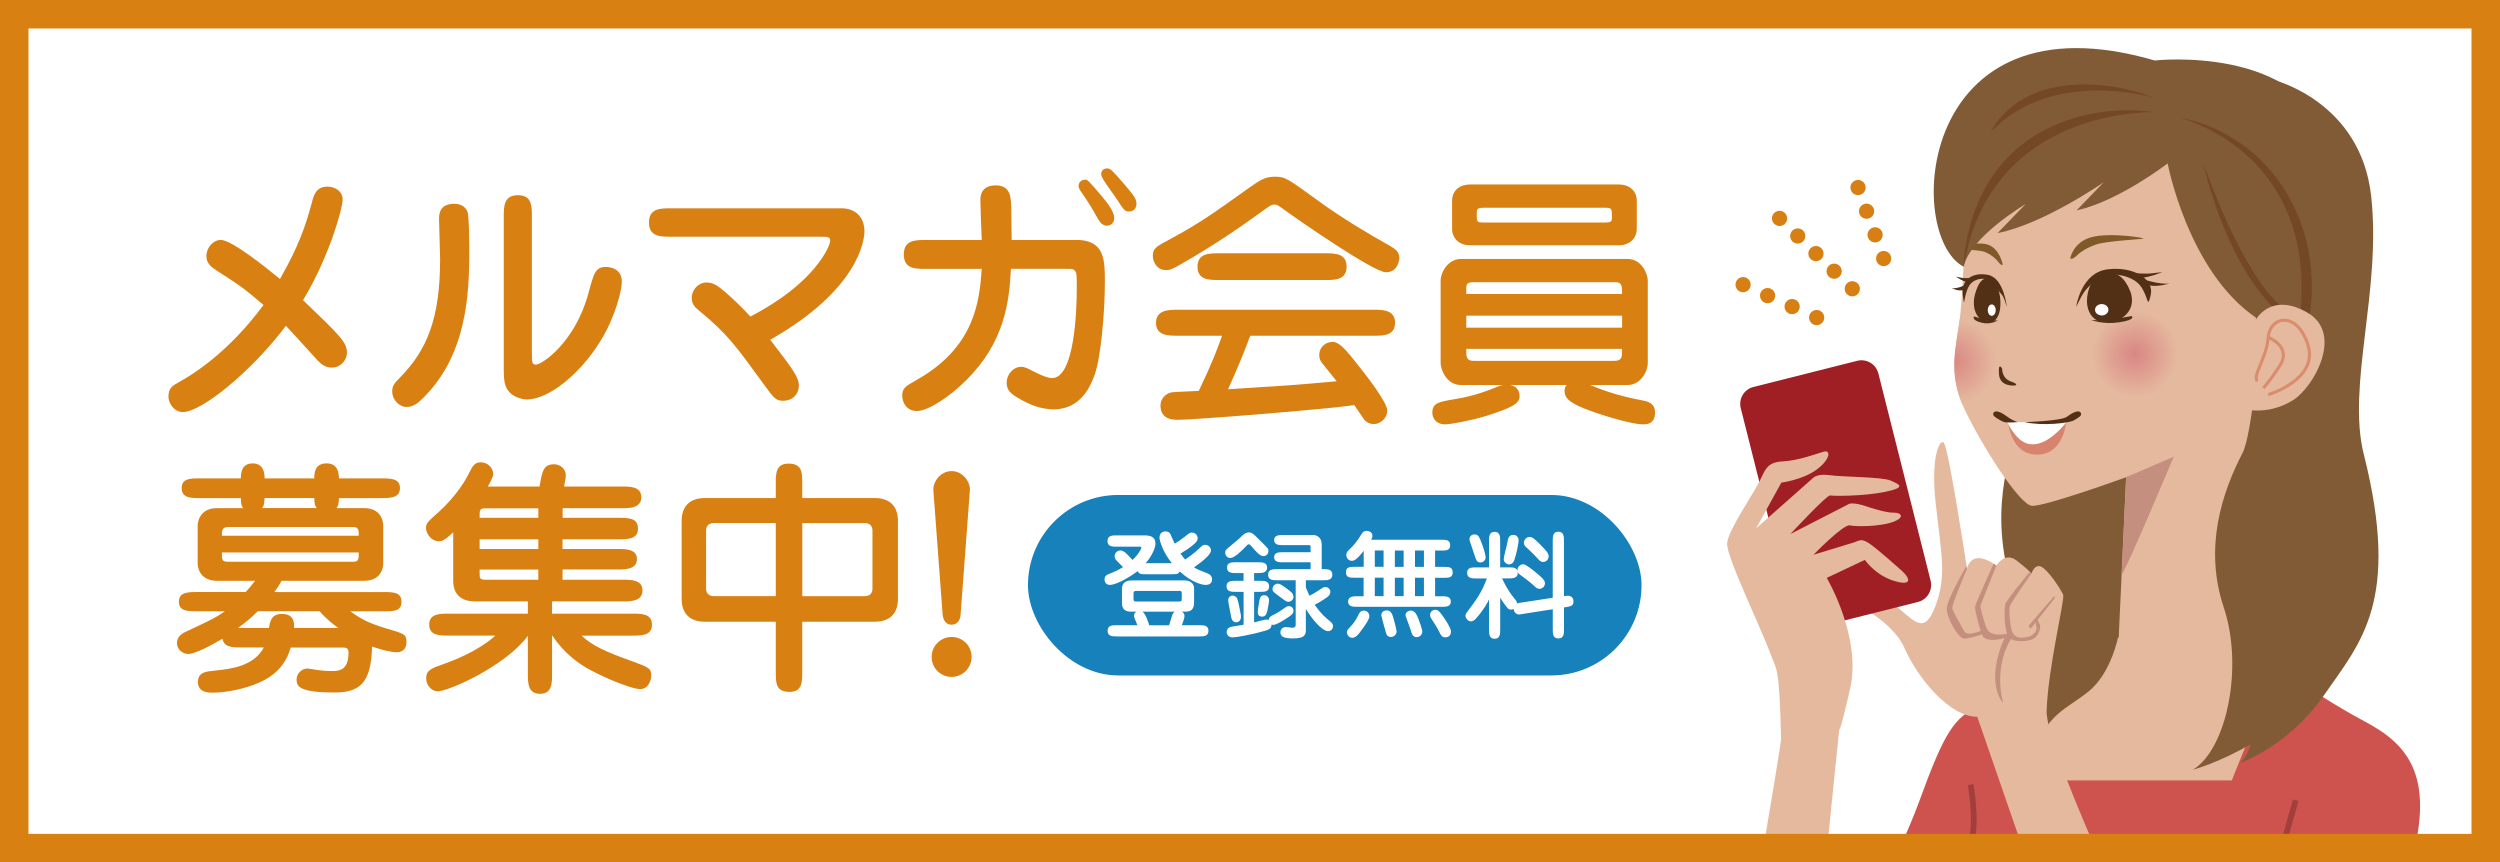
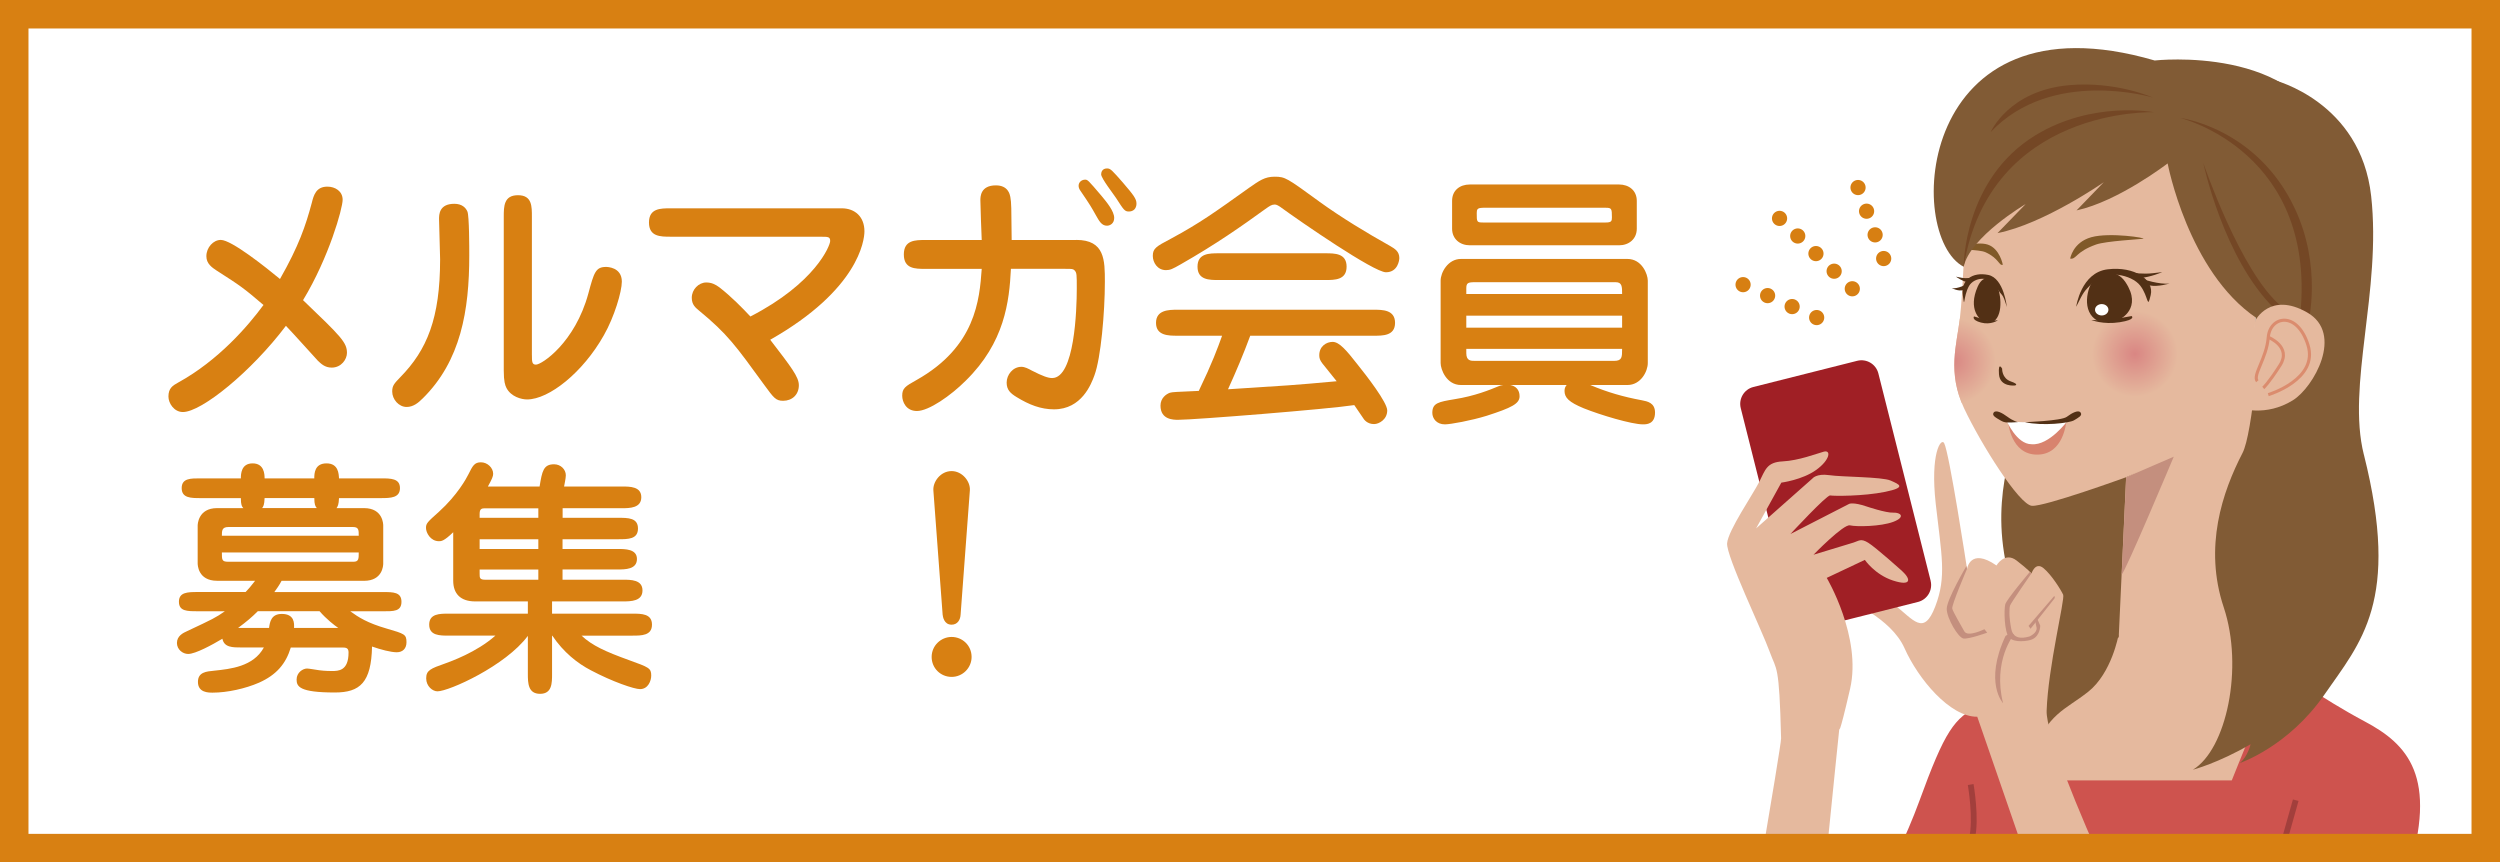
<svg xmlns="http://www.w3.org/2000/svg" xmlns:xlink="http://www.w3.org/1999/xlink" id="_レイヤー_2" data-name="レイヤー_2" viewBox="0 0 632 218">
  <defs>
    <style>
      .cls-1 {
        stroke: #db8c6e;
        stroke-width: .79px;
      }

      .cls-1, .cls-2, .cls-3, .cls-4, .cls-5, .cls-6, .cls-7 {
        fill: none;
      }

      .cls-1, .cls-6 {
        stroke-miterlimit: 10;
      }

      .cls-2 {
        stroke-dasharray: 0 6.36;
      }

      .cls-2, .cls-4, .cls-5, .cls-7 {
        stroke: #d77f12;
        stroke-linecap: round;
        stroke-linejoin: round;
        stroke-width: 3.84px;
      }

      .cls-8 {
        fill: #815b35;
      }

      .cls-9, .cls-10 {
        fill: #fff;
      }

      .cls-11 {
        fill: #523015;
      }

      .cls-12 {
        fill: #805928;
      }

      .cls-4 {
        stroke-dasharray: 0 6.79;
      }

      .cls-13 {
        fill: url(#radial-gradient);
      }

      .cls-14 {
        clip-path: url(#clippath-1);
      }

      .cls-15 {
        fill: #744725;
      }

      .cls-10 {
        filter: url(#drop-shadow-1);
      }

      .cls-16 {
        fill: #1681bb;
      }

      .cls-17 {
        fill: #c48f7e;
      }

      .cls-18 {
        fill: url(#radial-gradient-2);
      }

      .cls-19 {
        fill: #d8836e;
      }

      .cls-20 {
        fill: #e5b99e;
      }

      .cls-21 {
        fill: #ce534e;
      }

      .cls-6 {
        stroke: #a23f3c;
        stroke-width: 1.47px;
      }

      .cls-22 {
        fill: #d88012;
      }

      .cls-23 {
        clip-path: url(#clippath);
      }

      .cls-7 {
        stroke-dasharray: 0 6.4;
      }

      .cls-24 {
        fill: #a01f25;
      }
    </style>
    <filter id="drop-shadow-1" filterUnits="userSpaceOnUse">
      <feOffset dx="0" dy="2.4" />
      <feGaussianBlur result="blur" stdDeviation="4.8" />
      <feFlood flood-color="#959595" flood-opacity="1" />
      <feComposite in2="blur" operator="in" />
      <feComposite in="SourceGraphic" />
    </filter>
    <clipPath id="clippath">
      <rect class="cls-3" y="0" width="632" height="218" />
    </clipPath>
    <clipPath id="clippath-1">
      <path class="cls-20" d="M570.79,102.09c-1.62,4.15-33.31,18.55-33.31,18.55,0,0-20.61,7.49-23.82,7.23-3.21-.27-12.84-15.53-17.13-24.63-4.28-9.1-1.87-16.06-1.07-22.75.8-6.69,1.34-23.02,1.34-23.02,0,0-1.06-19,14.19-28.37,15.26-9.37,46.58-8.3,54.61,3.74,8.03,12.05,4.29,51.4,4.29,51.4l.91,17.85Z" />
    </clipPath>
    <radialGradient id="radial-gradient" cx="493.71" cy="91.28" fx="493.71" fy="91.28" r="10.86" gradientUnits="userSpaceOnUse">
      <stop offset="0" stop-color="#d98683" />
      <stop offset="1" stop-color="#e5b99e" />
    </radialGradient>
    <radialGradient id="radial-gradient-2" cx="-716.37" cy="89.47" fx="-716.37" fy="89.47" r="10.86" gradientTransform="translate(-176.66) rotate(-180) scale(1 -1)" xlink:href="#radial-gradient" />
  </defs>
  <g id="_バナー" data-name="バナー">
    <g>
      <rect class="cls-10" y="0" width="632" height="218" />
      <g class="cls-23">
        <g>
          <g>
            <path class="cls-8" d="M536.8,16.81s-15.62,3.15-20.12,15.73c-4.5,12.58-13.51,22.65-9.27,40.58,4.24,17.92,5.56,18.24,4.5,27.04-1.06,8.81-8.21,21.08-5.29,39.63,2.91,18.56,13.24,27.05,9.27,34.92,0,0,23.49-.58,30.37-16.3,6.89-15.73,2.58-23.33,2.58-23.33l-12.04-118.27Z" />
            <path class="cls-20" d="M571.7,165.78l-2.09-62.53-32.13,17.4-1.87,40.47s-17.8,9.45-19.17,10.83c-1.38,1.37-15.49,34.07-15.49,34.07l26.16,24.1,58.52-7.58-.69-44.4-13.24-12.37Z" />
            <g>
              <path class="cls-20" d="M570.79,102.09c-1.62,4.15-33.31,18.55-33.31,18.55,0,0-20.61,7.49-23.82,7.23-3.21-.27-12.84-15.53-17.13-24.63-4.28-9.1-1.87-16.06-1.07-22.75.8-6.69,1.34-23.02,1.34-23.02,0,0-1.06-19,14.19-28.37,15.26-9.37,46.58-8.3,54.61,3.74,8.03,12.05,4.29,51.4,4.29,51.4l.91,17.85Z" />
              <g class="cls-14">
                <circle class="cls-13" cx="493.71" cy="91.28" r="10.86" />
              </g>
            </g>
            <path class="cls-12" d="M506.31,66.92s-.74-4.05-3.78-5.08c-3.05-1.02-8.86,1.08-8.14,1.19.44.07,5.92.01,7.53.73,3.45,1.55,3.42,3.51,4.39,3.17Z" />
            <g>
              <path class="cls-11" d="M507.33,77.63s-.71-7.32-4.71-8.13c-4.01-.81-6.97,1.29-6.42,5.18.54,3.9.05.26,1.58-2.4,1.26-2.18,5.17-2.7,6.87.22,1.7,2.92,1.48,1.12,2.68,5.13Z" />
              <path class="cls-11" d="M502.26,80.95s2.12.16,2.81.02c0,0-1.76,1.25-4.26.58-2.51-.67-1.78-1.56-1.78-1.56l3.23.97Z" />
              <path class="cls-11" d="M498.86,70.11s-1.56.38-2.98.11l-1.42-.28s1.74,1.29,3.33,1.49l1.07-1.32Z" />
              <path class="cls-11" d="M497.37,71.75s-2.49,1.4-3.99,1.08c0,0,1.71.9,2.93.5,1.22-.39,1.06-1.58,1.06-1.58Z" />
              <path class="cls-11" d="M504.6,71.62c1.1,1.88,2.03,7.59-.52,9.6,0,0-2.6-.05-3.27-.38,0,0-3.47-2.45-.84-8.4,1.48-3.33,3.9-2.06,4.63-.82Z" />
-               <path class="cls-9" d="M502.51,78.4c0,.8.45,1.44,1,1.44s1.01-.64,1.01-1.44-.45-1.44-1.01-1.44-1,.64-1,1.44Z" />
            </g>
            <path class="cls-18" d="M528.85,89.47c0,5.99,4.86,10.86,10.86,10.86s10.86-4.87,10.86-10.86-4.86-10.86-10.86-10.86-10.86,4.87-10.86,10.86Z" />
            <path class="cls-12" d="M523.34,65.39s.63-4.1,5.33-5.42c4.7-1.31,14.24.22,13.11.39-.68.11-9.41.58-11.88,1.45-5.28,1.88-4.96,3.83-6.56,3.57Z" />
            <g>
              <path class="cls-11" d="M524.86,77.53s1.2-8.65,7.98-9.45c6.77-.81,11.78,2.61,10.86,6.5-.91,3.9-.49.39-2.67-2.4-2.18-2.79-8.74-4.02-11.62-1.1-2.87,2.92-2.5,2.44-4.54,6.45Z" />
              <path class="cls-11" d="M533.43,80.86s-3.58.16-4.75.03c0,0,2.98,1.24,7.2.57,4.24-.67,3.01-1.56,3.01-1.56l-5.46.97Z" />
              <path class="cls-11" d="M539.18,68.97s2.64.38,5.04.1l2.4-.28s-2.95,1.29-5.62,1.49l-1.82-1.31Z" />
              <path class="cls-11" d="M541.71,70.59s4.21,1.4,6.75,1.08c0,0-2.9.9-4.97.5-2.06-.4-1.77-1.58-1.77-1.58Z" />
              <path class="cls-11" d="M529.48,70.39c-1.87,2.1-3.45,8.49.87,10.74,0,0,4.39-.06,5.54-.43,0,0,5.87-2.75,1.41-9.4-2.5-3.72-6.59-2.3-7.83-.92Z" />
              <path class="cls-9" d="M533.01,78.31c0,.8-.76,1.44-1.69,1.44s-1.7-.64-1.7-1.44.76-1.44,1.7-1.44,1.69.65,1.69,1.44Z" />
            </g>
            <path class="cls-19" d="M514.99,109.51c5.28,0,7.34-2.84,7.34-2.84,0,0-.61,8.26-7.34,8.26s-7.33-8.26-7.33-8.26c0,0,2.06,2.84,7.33,2.84Z" />
            <path class="cls-9" d="M512.08,106.74c3.67,0,10.68-.47,10.68-.47,0,0-4.68,6.44-9.19,6.03-3.82,0-6.34-6.03-6.34-6.03,0,0,1.18.47,4.85.47Z" />
            <g>
              <path class="cls-11" d="M511.9,106.72s9.19-.31,10.57-1.34c1.38-1.04,2.98-1.84,3.51-1.08.53.76-.56,1.28-1.7,1.97-1.15.68-7.9,1.48-12.38.45Z" />
              <path class="cls-11" d="M510.11,106.72s-1.22-.31-2.6-1.34c-1.38-1.04-2.98-1.84-3.51-1.08-.53.76.56,1.28,1.71,1.97,1.15.68,1.68.59,4.41.45Z" />
            </g>
            <path class="cls-8" d="M496.41,67.43c-14.93-7.81-12.02-69.73,48.29-52.14,0,0,36.79-4.12,44.34,20.9,7.55,25.03-18.66,44.16-18.66,44.16-17.23-11.64-22.4-39.04-22.4-39.04,0,0-12.46,9.59-23.03,11.88l6.89-7.13s-15.16,10.56-26.87,12.87l7.12-7.35s-14.06,8.28-15.67,15.85Z" />
            <path class="cls-11" d="M506.14,93.2s-.12,2.41,2.18,3.22c2.3.8,1.04,1.03,1.04,1.03,0,0-3.8.46-4.02-2.87-.23-3.33.8-1.38.8-1.38Z" />
            <path class="cls-21" d="M600.84,245.81l7.8-24.77c7.8-24.76,0-32.91-10.86-38.67-10.85-5.77-21.71-13.58-21.71-13.58-1.7,3.06-11.88,28.5-11.88,28.5h-57.68c3.73-11.88,10.85-26.13,10.85-26.13,0,0-10.51,3.73-16.96,7.12-6.45,3.4-8.64,6.23-15.27,24.43-5.99,16.44-20.57,42.53-20.57,42.53l136.26.56Z" />
            <path class="cls-8" d="M597.58,114.93c-4.38-17.46,4.5-41.43,1.85-65.36-2.64-23.94-24.58-29.33-24.58-29.33,0,0-2.85,84.44-7.94,94.28-5.09,9.84-9.84,23.75-4.75,39.01,5.09,15.27.68,35.96-7.8,41.06,0,0,6.45-1.7,14.59-6.45,0,0-.67,3.05-2.71,4.75,0,0,12.21-4.07,21.38-17.3,9.16-13.23,19.27-23.62,9.97-60.66Z" />
            <path class="cls-8" d="M570.98,64.45s-1.22,27.14-1.22,25.67,5.63-22.02,5.63-22.02l-4.42-3.65Z" />
            <path class="cls-8" d="M535.55,160.59s-1.7,9.54-7.62,14.26c-5.92,4.71-10.39,5.43-14.14,16.19,0,0-9.31-10.64-3.99-28.28,5.32-17.64,25.74-2.18,25.74-2.18Z" />
            <path class="cls-20" d="M549.48,257.13s-32.46-66.35-32.09-77.44c.37-11.09,4.67-28.23,4.18-29.34-.49-1.1-2.89-5-4.97-6.72-2.09-1.73-3.04,1.35-3.04,1.35,0,0-.77-.98-3.78-3.29-3.01-2.3-5.07,1.26-5.07,1.26-6.69-4.64-7.44.89-7.44.89,0,0-4.5-29.53-5.8-31.84-.76-1.34-3.55,2.49-2.11,15.42,1.45,12.93,2.79,18.31-.13,25.9-2.91,7.59-5.43,3.41-10.53-.62-5.09-4.02-10.35-4.67-11.18-4.3-.83.37-1.97,1.53-1.2,2.52.76.99,11.7,5.2,15.14,12.94,3.44,7.74,11.48,17.42,18.39,17.33l28.96,83.8" />
            <path class="cls-24" d="M488.06,146.83c.59,2.35-.84,4.75-3.19,5.34l-26.26,6.61c-2.35.59-4.75-.85-5.34-3.19l-13.21-52.42c-.59-2.35.84-4.75,3.19-5.34l26.26-6.62c2.35-.59,4.75.84,5.34,3.19l13.22,52.43Z" />
            <path class="cls-20" d="M458.5,251.77c-.02-4.9,6.49-67.67,6.49-67.67,0,0-.28,3.02,2.72-10,2.99-13.02-5.91-28.01-5.91-28.01l9.63-4.55s2.54,3.73,7.12,5.22c4.57,1.49,4.7-.23,2.23-2.47,0,0-6.58-5.91-8.49-7.08-1.91-1.18-2.34-.47-3.71-.05-1.36.42-10.13,3.08-10.13,3.08,0,0,7.58-7.8,9.22-7.43,1.64.39,7.77.31,10.96-.89,3.18-1.21,1.84-2.41,0-2.32-1.85.1-6.81-1.58-6.81-1.58-3.27-1.12-4.33-.65-4.33-.65l-14.87,7.63s9.19-9.92,10.05-9.75c.87.17,8.37.22,13.9-.91,5.52-1.14,3.55-1.89,1.36-2.86-2.19-.95-12.27-.88-15.51-1.36-3.24-.48-4.25.86-4.25.86l-14.23,12.6,6.38-11.57s5.3-.68,8.82-3.22c3.52-2.54,3.81-5.12,1.91-4.61-1.9.53-6.32,2.25-10.38,2.46-4.07.2-4.4,2.15-5.96,5.23-1.55,3.08-7.84,12.23-8.1,15.46-.27,3.23,8.92,22.26,10.81,27.55,1.68,4.71,2.36,2.6,2.84,21.77.05,1.91-10.2,60.96-10.34,63.06l18.58,2.07Z" />
            <path class="cls-17" d="M501.66,159.06s-4.22,2.12-5.09.53c-.87-1.58-2.81-4.85-3.04-5.72-.24-.86,3.72-10.03,3.72-10.03l-.14-.75s-4.98,8.46-4.98,10.82,2.9,7.33,4.26,7.51c1.37.18,5.97-1.48,5.97-1.48l-.71-.89Z" />
-             <path class="cls-17" d="M508.35,159.92c-2.69.87-4.86.59-5.73-.43-.87-1.03-1.98-6.01-1.98-6.24s4.05-10.29,4.05-10.29l-.72-.45s-4.56,10.06-4.68,10.89c-.12.83,1.54,7.22,2.13,7.68.59.47,1.97,1.35,6.58-.13l.35-1.01Z" />
            <path class="cls-17" d="M514.86,158.72l-.34-1.58.51-.68.74,1.69s.05,2.61-2.1,3.51c-1,.42-4.41.91-5.72-.45-1.31-1.36-1.36-7.19-1.02-8.44.34-1.25,6.23-8.21,6.23-8.21l.39.4s-5.16,7.4-5.4,8.11c-.23.71-.31,2.93.32,6.01.63,3.08,3.95,1.97,4.59,1.82,0,0,1.94-.85,1.8-2.18Z" />
            <path class="cls-17" d="M509.11,160.44s-5.41,6.58-2.73,17.33c0,0-4.89-5.18.61-17l1.36-.85.76.52Z" />
            <line class="cls-6" x1="580.36" y1="202.29" x2="567.58" y2="247.63" />
            <path class="cls-6" d="M498.19,198.33s1.53,8.82.3,13.69c-1.22,4.87-8.82,9.13-8.82,21.3s.91,14.92.91,14.92" />
            <path class="cls-17" d="M512.82,158.22l6.5-7.56s.29.31,0,.7c-.28.4-6,7.59-6,7.59l-.51-.73Z" />
            <path class="cls-15" d="M514.62,34.16c14.43-8.77,29.92-5.79,29.92-5.79,0,0-41.45-1.48-48.13,39.05,0,0-.09-22.14,18.21-33.26Z" />
            <path class="cls-15" d="M523.09,21.53c-15.3,1.37-19.85,11.86-19.85,11.86,15.48-16.38,41.02-8.73,41.02-8.73,0,0-9.39-4.18-21.17-3.13Z" />
            <path class="cls-15" d="M575,78.04c-12.92-12.65-18.01-36.84-18.01-36.84,0,0,9.48,27.77,19.66,36.15l-1.65.68Z" />
            <path class="cls-15" d="M581.33,81.21c5.22-42.89-30.24-51.41-30.24-51.41,0,0,19.37,2.42,29,22.82,7.01,14.84,3.44,29,3.44,29l-2.2-.41Z" />
            <path class="cls-20" d="M566.28,103.17s6.46,2.3,13.36-1.98c5.24-3.25,12.98-16.85,3.61-22.2-9.37-5.36-13.11,2.04-13.11,2.04l-3.86,22.15Z" />
            <path class="cls-1" d="M573.42,99.77s12.79-3.83,10.03-12.58c-2.78-8.74-9.6-7.25-10.03-1.92-.42,5.34-4.05,9.6-2.77,11.1" />
            <path class="cls-1" d="M573.42,85.27s5.97,2.35,2.99,7.04c-2.99,4.69-4.26,5.76-4.26,5.76" />
            <path class="cls-17" d="M537.49,120.65l12.04-5.2s-12.39,29.48-13.17,29.77l1.13-24.57Z" />
          </g>
          <g>
            <line class="cls-5" x1="469.71" y1="47.41" x2="469.71" y2="47.41" />
            <line class="cls-2" x1="471.87" y1="53.39" x2="475.11" y2="62.37" />
            <line class="cls-5" x1="476.19" y1="65.36" x2="476.19" y2="65.36" />
          </g>
          <g>
            <line class="cls-5" x1="440.65" y1="71.96" x2="440.65" y2="71.96" />
            <line class="cls-4" x1="446.85" y1="74.73" x2="456.15" y2="78.89" />
            <line class="cls-5" x1="459.25" y1="80.28" x2="459.25" y2="80.28" />
          </g>
          <g>
            <line class="cls-5" x1="449.87" y1="55.21" x2="449.87" y2="55.21" />
            <line class="cls-7" x1="454.47" y1="59.66" x2="465.97" y2="70.78" />
            <line class="cls-5" x1="468.26" y1="73" x2="468.26" y2="73" />
          </g>
        </g>
      </g>
      <g>
        <path class="cls-22" d="M54.81,68.43c-1.22-.81-2.64-1.76-2.64-3.65,0-2.23,1.76-4.13,3.65-4.13,2.71,0,11.44,6.97,14.96,9.88,4.74-8.32,6.5-13.47,8.05-19.29.47-1.89,1.08-4.06,3.93-4.06,1.96,0,3.86,1.15,3.86,3.32s-3.45,14.55-10.01,25.38c9.61,9.2,11.1,10.69,11.1,13.33,0,1.62-1.42,3.72-3.86,3.72-1.76,0-2.71-1.02-3.45-1.69-.34-.34-6.77-7.51-8.12-8.87-8.73,11.57-21.32,21.79-26.05,21.79-2.23,0-3.65-2.23-3.65-3.92,0-2.1,1.08-2.77,2.44-3.52,10.22-5.62,17.66-14.28,21.59-19.62-5.08-4.33-5.75-4.8-11.78-8.66Z" />
        <path class="cls-22" d="M106.79,100.78c-1.01,1.02-2.3,2.1-3.99,2.1-1.96,0-3.65-1.89-3.65-3.92,0-1.49.54-2.03,2.03-3.59,6.77-6.9,10.08-14.89,10.08-29.84,0-1.62-.27-8.66-.27-10.15,0-1.08,0-3.86,3.86-3.86,1.96,0,2.91,1.01,3.31,1.96.47,1.08.47,9.27.47,11.1,0,13.81-2.1,26.66-11.84,36.21ZM134.47,89.81c0,1.56,0,2.37,1.01,2.37,1.49,0,9.88-5.55,13.26-18,1.42-5.28,1.83-6.7,4.47-6.7.2,0,3.99,0,3.99,3.72,0,2.5-1.9,8.93-4.54,13.54-5.28,9.41-13.87,16.24-19.42,16.24-1.42,0-4.06-.68-5.21-2.91-.34-.68-.68-1.62-.68-4.4v-38.84c0-2.64,0-5.48,3.59-5.48s3.52,2.84,3.52,5.48v34.99Z" />
        <path class="cls-22" d="M169.54,59.84c-2.57,0-5.48,0-5.48-3.59s2.91-3.59,5.48-3.59h43.24c3.32,0,5.75,2.1,5.75,5.82,0,2.3-1.49,14.75-23.82,27.41,5.41,7.04,7.24,9.41,7.24,11.5,0,2.37-1.69,3.93-3.99,3.93-1.83,0-2.37-.75-4.74-3.99-7.24-9.95-9.27-12.86-16.58-18.88-.81-.68-1.76-1.42-1.76-3.18,0-2.1,1.76-3.86,3.65-3.86,1.35,0,2.3.47,3.32,1.22,2.98,2.3,5.96,5.35,7.85,7.38,16.44-8.46,20.17-17.93,20.17-19.08,0-1.08-.54-1.08-2.3-1.08h-38.03Z" />
        <path class="cls-22" d="M272.07,60.65c7.24,0,7.24,5.14,7.24,10.62,0,7.71-1.02,19.29-2.64,23.62-.81,2.23-3.25,8.59-10.22,8.59-3.32,0-6.29-1.15-9.47-3.11-1.56-.95-2.5-1.83-2.5-3.65,0-1.96,1.56-3.99,3.72-3.99.88,0,1.76.47,2.64.95,2.78,1.42,4.13,1.89,5.14,1.89,5.69,0,6.23-17.32,6.23-22.6,0-3.59,0-3.99-.54-4.6-.41-.41-.61-.41-2.37-.41h-13.74c-.41,8.26-1.56,18.61-11.44,28.29-3.79,3.79-9.34,7.65-12.32,7.65-2.78,0-3.72-2.37-3.72-3.86,0-1.89.74-2.37,3.65-3.99,14.89-8.39,15.9-20.23,16.45-28.08h-14.21c-2.64,0-5.48,0-5.48-3.65s2.91-3.65,5.48-3.65h14.21c-.07-1.56-.34-8.59-.34-10.02,0-.88,0-3.79,3.92-3.79,3.11,0,3.52,2.3,3.65,2.91.27,1.56.27,2.5.34,10.9h16.31ZM278.49,49.55c1.35,1.62,3.18,3.86,3.18,5.55,0,1.42-1.08,1.96-1.83,1.96-1.35,0-1.96-1.15-2.91-2.84-.95-1.69-1.22-2.23-3.86-6.09-.2-.27-.4-.74-.4-1.15,0-1.01.88-1.56,1.62-1.56.68,0,.74.07,4.2,4.13ZM283.98,46.3c2.57,2.98,3.32,3.99,3.32,5.14,0,1.96-1.62,2.03-1.89,2.03-1.08,0-1.29-.34-3.25-3.38-.61-.95-3.79-5.01-3.79-6.02,0-.54.27-1.49,1.49-1.49.88,0,1.22.41,4.13,3.72Z" />
        <path class="cls-22" d="M333.52,50.97c5.75,4.13,11.78,7.78,17.93,11.23,1.15.68,2.3,1.35,2.3,3.04,0,.47-.34,3.59-3.38,3.59s-21.52-12.72-26.8-16.58c-.81-.54-1.15-.54-1.35-.54-.74,0-1.22.34-2.37,1.15-6.09,4.4-12.32,8.8-21.45,14.01-2.03,1.15-2.57,1.42-3.65,1.42-2.17,0-3.32-1.96-3.32-3.59,0-1.89.81-2.37,4.53-4.33,7.51-4.06,11.03-6.63,19.76-12.86,2.64-1.83,3.99-2.84,6.5-2.84,2.71,0,3.11.34,11.3,6.29ZM297.65,84.87c-2.23,0-5.41,0-5.41-3.25s3.18-3.32,5.41-3.32h49.61c2.23,0,5.41,0,5.41,3.32s-3.18,3.25-5.41,3.25h-31.2c-1.69,4.6-3.59,9.07-5.62,13.54,14.89-.95,16.51-1.02,27.47-2.03-.61-.74-3.11-3.86-3.59-4.47-.68-.88-.81-1.42-.81-2.1,0-2.3,1.83-3.38,3.38-3.38,1.69,0,3.52,2.17,6.22,5.62,2.44,3.04,7.58,9.68,7.58,11.71,0,2.3-2.1,3.45-3.32,3.45-1.76,0-2.57-1.15-2.84-1.62-.34-.47-1.83-2.71-2.17-3.18-6.56,1.02-40.47,3.72-44.53,3.72-1.15,0-4.46,0-4.46-3.59,0-1.89,1.42-2.91,2.37-3.25.74-.2,1.42-.2,7.31-.47,3.45-7.17,4.74-10.76,5.89-13.94h-11.3ZM335.01,64.03c2.44,0,5.41,0,5.41,3.38s-2.98,3.38-5.41,3.38h-26.87c-2.44,0-5.41,0-5.41-3.38s2.98-3.38,5.41-3.38h26.87Z" />
        <path class="cls-22" d="M381.78,97.33c1.42.27,2.37,1.22,2.37,2.84,0,1.9-2.03,2.91-8.32,4.94-3.93,1.22-9.2,2.17-10.56,2.17-2.1,0-3.18-1.49-3.18-2.91,0-2.5,1.56-2.77,5.62-3.45,5.14-.81,8.93-2.37,11.23-3.32.34-.13.54-.2,1.08-.27h-10.69c-3.65,0-5.14-3.92-5.14-5.55v-20.84c0-2.03,1.83-5.48,5.14-5.48h42.09c3.65,0,5.14,3.86,5.14,5.48v20.84c0,2.1-1.76,5.55-5.14,5.55h-9.41c4.33,1.83,8.32,2.98,13.06,3.86,1.35.27,3.32.61,3.32,3.11,0,2.98-2.23,2.98-3.05,2.98-2.84,0-10.76-2.37-14.96-4.06-3.79-1.56-4.87-2.71-4.87-4.4,0-.75.27-1.15.54-1.49h-14.28ZM409.32,46.64c2.44,0,4.46,1.49,4.46,4.13v7.04c0,2.64-2.03,4.2-4.46,4.2h-37.76c-2.44,0-4.47-1.56-4.47-4.2v-7.04c0-2.64,1.96-4.13,4.47-4.13h37.76ZM410.07,74.32c0-1.83,0-2.98-1.62-2.98h-35.6c-1.76,0-2.17.2-2.17,1.56v1.42h39.39ZM370.68,79.8v3.04h39.39v-3.04h-39.39ZM370.68,88.19v1.08c0,1.96,1.15,1.96,2.17,1.96h35.19c2.03,0,2.03-.95,2.03-3.04h-39.39ZM374.94,52.53c-1.49,0-1.62.41-1.62,1.35,0,2.23,0,2.37,1.62,2.37h30.93c1.49,0,1.62-.34,1.62-1.29,0-2.23-.07-2.44-1.62-2.44h-30.93Z" />
        <path class="cls-22" d="M73.52,163.67c-1.26,4.17-3.66,6.95-8.02,8.9-3.47,1.52-8.08,2.53-11.74,2.53-1.07,0-3.72,0-3.72-2.71,0-2.46,2.08-2.65,4.1-2.84,4.11-.44,9.91-1.01,12.57-5.87h-5.56c-2.4,0-4.48,0-4.93-2.21-2.53,1.52-6.82,3.85-8.65,3.85-1.39,0-2.84-1.14-2.84-2.78,0-1.77,1.52-2.53,2.65-3.03,6.44-3.03,7.13-3.35,9.47-4.99h-6.88c-2.65,0-4.74,0-4.74-2.4s2.15-2.46,4.74-2.46h12.12c.69-.7,1.39-1.52,2.4-2.84h-9.6c-4.92,0-4.92-4.17-4.92-4.42v-9.53c0-.19.06-4.42,4.92-4.42h6.63c-.38-.38-.63-.82-.63-2.53h-10.16c-2.46,0-4.8,0-4.8-2.53s2.34-2.46,4.8-2.46h10.16c0-1.07.06-3.79,2.97-3.79s3.03,2.71,3.03,3.79h12.56c0-1.2.06-3.79,3.09-3.79s3.09,2.65,3.16,3.79h10.61c2.46,0,4.8,0,4.8,2.46s-2.34,2.53-4.8,2.53h-10.61c-.06,1.64-.31,2.08-.63,2.53h6.95c4.86,0,4.86,4.17,4.86,4.42v9.6c0,.44-.12,4.36-4.86,4.36h-20.84c-.63,1.2-1.2,1.96-1.83,2.84h27.47c2.59,0,4.67,0,4.67,2.46s-2.02,2.4-4.67,2.4h-8.27c2.08,1.52,4.36,2.97,9.16,4.36,4.54,1.33,5.05,1.45,5.05,3.47,0,1.58-.95,2.53-2.46,2.53s-4.1-.69-6.25-1.45c-.19,9.09-3.03,11.62-9.41,11.62-8.97,0-9.66-1.52-9.66-3.28s1.58-2.78,2.65-2.78c.44,0,2.59.38,3.09.44,1.45.19,2.9.19,3.16.19,1.64,0,4.23,0,4.23-4.67,0-.88-.32-1.26-1.33-1.26h-13.26ZM90.69,135.44c0-1.45,0-2.21-1.45-2.21h-31.51c-1.64,0-1.64.95-1.64,2.21h34.6ZM56.09,139.67c0,1.89,0,2.34,1.64,2.34h31.63c1.33,0,1.33-.76,1.33-2.34h-34.6ZM85.51,158.74c-1.01-.69-2.97-2.21-4.73-4.23h-15.6c-1.52,1.52-2.78,2.59-4.99,4.23h7.83c.19-1.45.51-3.54,3.22-3.54,3.22,0,3.16,2.4,3.09,3.54h11.18ZM66.89,125.91c-.06,1.71-.32,2.15-.63,2.53h13.83c-.38-.44-.63-.88-.63-2.53h-12.56Z" />
        <path class="cls-22" d="M142.21,130.9h14.02c2.59,0,5.05,0,5.05,2.71s-2.46,2.71-5.05,2.71h-14.02v2.46h13.89c1.96,0,4.92,0,4.92,2.53,0,2.65-2.97,2.65-4.92,2.65h-13.89v2.59h15.22c2.08,0,4.99,0,4.99,2.71s-2.84,2.78-4.99,2.78h-17.87v3.09h20.27c2.34,0,4.99,0,4.99,2.78s-2.65,2.78-4.99,2.78h-12.82c2.71,2.53,6.06,4.04,12,6.19,5.05,1.83,5.62,2.02,5.62,3.92,0,1.26-.76,3.41-2.84,3.41-1.45,0-6.88-1.83-12.38-4.74-3.41-1.77-6.95-4.55-9.79-8.78h-.06v9.66c0,2.34,0,5.05-3.03,5.05s-3.09-2.71-3.09-5.05v-9.6c-5.62,7.58-19.95,14.02-22.86,14.02-1.2,0-2.84-1.26-2.84-3.28s1.07-2.46,4.86-3.79c1.2-.44,7.89-2.78,12.63-7.01h-11.74c-2.34,0-4.99,0-4.99-2.78s2.65-2.78,4.99-2.78h19.95v-3.09h-13.32c-3.72,0-5.55-1.96-5.55-5.24v-12.25c-2.34,2.27-3.03,2.27-3.6,2.27-2.15,0-3.28-2.15-3.28-3.35,0-1.14.31-1.45,3.28-4.1,4.67-4.23,6.95-8.46,7.45-9.47,1.07-2.15,1.52-3.03,3.16-3.03s3.09,1.39,3.09,2.9c0,.63-.25,1.26-1.33,3.22h13.07c.63-3.85.95-5.62,3.66-5.62,1.71,0,2.97,1.33,2.97,2.78,0,.82-.38,2.4-.44,2.84h14.59c2.08,0,4.93,0,4.93,2.71s-2.84,2.78-4.93,2.78h-14.96v2.4ZM136.09,128.5h-13.32c-.88,0-1.52,0-1.52,1.39v1.01h14.84v-2.4ZM136.09,136.33h-14.84v2.46h14.84v-2.46ZM136.09,143.97h-14.84v1.07c0,1.07,0,1.52,1.52,1.52h13.32v-2.59Z" />
-         <path class="cls-22" d="M221.19,125.91c3.72,0,5.81,2.08,5.81,5.75v19.76c0,3.6-2.02,5.75-5.81,5.75h-18.38v12.69c0,2.53,0,5.05-3.22,5.05-3.47,0-3.47-2.27-3.47-5.05v-12.69h-17.99c-3.66,0-5.81-2.02-5.81-5.75v-19.76c0-3.6,2.02-5.75,5.81-5.75h17.99v-3.66c0-2.53,0-5.05,3.22-5.05,3.47,0,3.47,2.27,3.47,5.05v3.66h18.38ZM196.12,150.72v-18.5h-15.6c-1.14,0-2.02.57-2.02,1.89v14.71c0,1.2.76,1.89,2.02,1.89h15.6ZM202.82,132.22v18.5h15.72c1.14,0,2.02-.57,2.02-1.89v-14.71c0-1.26-.76-1.89-2.02-1.89h-15.72Z" />
        <path class="cls-22" d="M245.62,166.07c0,2.78-2.27,5.05-5.05,5.05s-5.05-2.21-5.05-5.05,2.34-5.05,5.05-5.05,5.05,2.15,5.05,5.05ZM235.96,124.01c-.19-2.15,1.77-4.92,4.61-4.92,2.65,0,4.8,2.59,4.61,4.92l-2.34,31.38c-.06,1.26-.76,2.53-2.27,2.53-1.96,0-2.21-2.08-2.27-2.53l-2.34-31.38Z" />
      </g>
-       <rect class="cls-16" x="259.87" y="125.13" width="155.11" height="45.62" rx="22.81" ry="22.81" />
      <g>
        <path class="cls-9" d="M296.25,142.36c-2.31-2.78-3.13-5.8-3.13-6.41,0-1.14.7-1.61,1.55-1.61.53,0,.97.23,1.2.67.21.38.91,2.11,1.08,2.43,1.02-.59,1.43-.88,2.81-1.96.97-.76,1.08-.85,1.55-.85.91,0,1.46.73,1.46,1.43,0,.62-.32.97-.91,1.49-1.14,1-1.93,1.46-3.43,2.4.53.76.91,1.17,1.17,1.49.35-.2,2.43-1.67,3.43-2.66.88-.88,1.08-1.05,1.67-1.05.79,0,1.43.67,1.43,1.44,0,1.14-2.55,3.04-4.28,4.25.91.59,1.73.88,3.34,1.49.73.29,1.23.76,1.23,1.64,0,.44-.26,1.32-1.67,1.32-.88,0-3.54-.67-6.5-3.4-.44.7-.79.7-2.17.7h-6.27c-1.38,0-1.79,0-2.2-.79-.91.73-5.04,3.48-7.03,3.48-.88,0-1.35-.59-1.35-1.41,0-.91.64-1.17,1.03-1.32,1.67-.67,2.61-1.11,3.63-1.76-.29-.32-1.73-1.73-1.87-1.96-.15-.2-.23-.47-.23-.79,0-.97.79-1.46,1.4-1.46.82,0,1.41.5,3.11,2.4,1.46-1.35,2.25-2.84,2.25-3.1s-.38-.26-.56-.26h-5.68c-1.08,0-2.34,0-2.34-1.43s1.26-1.43,2.34-1.43h7.09c2.49,0,2.69,1.23,2.69,2.17,0,1.05-.97,3.16-2.46,4.86h6.59ZM298.82,154.63c.44.26.62.76.62,1.08,0,.56-.35,1.49-.67,2.34h4.39c1.08,0,2.34,0,2.34,1.41s-1.26,1.43-2.34,1.43h-20.82c-1.08,0-2.34,0-2.34-1.43s1.26-1.41,2.34-1.41h5.18c-.03-.15-.12-.32-.15-.41-.26-.62-.7-1.61-.7-1.93,0-.53.23-.85.62-1.08h-1.23c-.7,0-2.43,0-2.43-2.14v-3.49c0-2.28,1.79-2.28,2.93-2.28h12.5c1.03,0,1.44.09,1.9.38.53.32.91.94.91,1.52v3.25c0,1.2,0,2.75-2.17,2.75h-.88ZM287.93,149.38c-1.23,0-1.38,0-1.38.79v1.11c0,.73.09.79.96.79h10.45c.79,0,.79-.18.79-.82v-1.11c0-.7-.12-.76-.79-.76h-10.04ZM288.81,154.63c.88.59,1.58,2.96,1.7,3.43h5.04c.12-.41.64-2.14.76-2.49.21-.56.35-.7.67-.94h-8.17Z" />
        <path class="cls-9" d="M318.27,136.38c.35.38,2.02,1.93,2.23,2.28.15.23.15.5.15.67,0,.67-.5,1.26-1.29,1.26-.88,0-2.08-1.41-2.96-2.46-.21-.26-.44-.53-.73-.53-.21,0-.26.06-.7.53-1.2,1.23-2.9,2.93-3.95,2.93-.76,0-1.29-.64-1.29-1.32,0-.61.12-.73,1.26-1.67,2.05-1.67,2.31-1.93,3.22-2.81.5-.47,1.11-.67,1.49-.67.73,0,1.14.32,2.58,1.79ZM314.37,149.62h-1.96c-1.05,0-2.34,0-2.34-1.41s1.32-1.38,2.34-1.38h1.96v-1.96h-1.84c-1.08,0-2.34,0-2.34-1.38s1.26-1.35,2.34-1.35h5.45c1.08,0,2.34,0,2.34,1.35s-1.26,1.38-2.34,1.38h-.94v1.96h1.46c1.05,0,2.34,0,2.34,1.41s-1.29,1.38-2.34,1.38h-1.46v7.73c.5-.12,2.63-.73,3.07-.73.29,0,.41.03.62.15,0-.73.61-1.08,1.43-1.46.94-.47,1.61-.91,2.58-1.61.62-.44.85-.47,1.11-.47.67,0,1.14.5,1.14,1.14,0,.76-.44,1.11-1.67,1.9-.88.58-2.66,1.7-3.43,1.7-.21,0-.32-.06-.44-.09.03,1.08-.99,1.38-1.46,1.52-4.25,1.23-7.67,1.73-8.43,1.73-1.03,0-1.46-.73-1.46-1.35,0-.56.29-1.2,1.41-1.38.47-.09,2.46-.38,2.87-.47v-8.32ZM312.53,157.32c-1.08,0-1.26-1.14-1.32-1.49-.09-.64-.73-3.51-.73-4.13,0-.56.47-1.14,1.14-1.14.32,0,.91.2,1.17.82.32.76.88,4.01.91,4.16.18,1.41-.73,1.79-1.17,1.79ZM320.38,154.42c-.18.88-.53,1.46-1.32,1.46-.73,0-1.11-.44-1.11-1.11s.44-3.07.5-3.31c.09-.29.26-1,1.17-1,.62,0,1.08.47,1.17,1,.06.29.06.73-.41,2.96ZM330.13,159.14c0,1.35-.29,2.25-3.22,2.25-1.9,0-3.22-.23-3.22-1.55,0-.67.5-1.32,1.43-1.32.26,0,1.41.18,1.67.18.56,0,.76-.38.76-.7v-11.3h-4.63c-1.05,0-2.34,0-2.34-1.41s1.29-1.41,2.34-1.41h8.4v-1.73h-6.91c-1,0-2.31,0-2.31-1.29s1.35-1.26,2.31-1.26h6.91v-1.2c0-.38,0-.59-.41-.59h-6.5c-1,0-2.31,0-2.31-1.29s1.35-1.26,2.31-1.26h7.61c.76,0,2.11.5,2.11,2.4v6.21c1.49,0,2.69,0,2.69,1.41s-1.32,1.41-2.34,1.41h-4.36v1.82c.56,1.35.62,1.49.91,2.11.82-.41,1.67-.91,3.02-1.82.59-.41.82-.41.97-.41.73,0,1.29.58,1.29,1.23s-.35,1.03-.91,1.43c-.44.32-1.67,1.14-3.05,1.84,1.67,2.37,2.58,3.08,3.95,4.22.35.29.7.67.7,1.17,0,.32-.23,1.29-1.29,1.29-.94,0-3.11-1.61-5.59-5.62v5.18ZM326.55,149.82c.12.12.44.5.44,1.08,0,.67-.59,1.23-1.35,1.23-.41,0-.62-.15-2.34-1.44-1.46-1.08-1.61-1.2-1.61-1.79,0-.91.88-1.49,1.61-1.32.79.18,2.96,1.93,3.25,2.23Z" />
        <path class="cls-9" d="M344.74,146.05h-2.14c-1.35,0-2.34,0-2.34-1.38s1-1.38,2.34-1.38h2.14v-4.04c-1.82,2.34-2.46,2.52-2.99,2.52-.97,0-1.41-.82-1.41-1.58,0-.5.32-.85,1.14-1.64.29-.26,1.49-1.46,2.78-3.63.21-.35.62-.73,1.14-.73.32,0,1.55.12,1.55,1.29,0,.38-.23.82-.32.97h17.6c1.35,0,2.37,0,2.37,1.38s-1.05,1.35-2.37,1.35h-1.44v4.13h2.11c1.35,0,2.34,0,2.34,1.38s-1,1.38-2.34,1.38h-2.11v4.66h1.67c1.03,0,2.31,0,2.31,1.35s-1.29,1.32-2.31,1.32h-21.35c-1.03,0-2.31,0-2.31-1.32s1.32-1.35,2.31-1.35h1.61v-4.66ZM346.18,155.74c0,.85-1.14,2.46-2.34,4.04-.38.53-1.14,1.46-1.96,1.46-.76,0-1.38-.62-1.38-1.43,0-.41.09-.53.91-1.41.5-.53,1.35-1.49,2.08-3.13.29-.64.64-.91,1.29-.91.99,0,1.4.88,1.4,1.38ZM347.55,143.29h2.22v-4.13h-2.22v4.13ZM347.55,150.7h2.22v-4.66h-2.22v4.66ZM352.24,156.18c.06.23.82,2.96.82,3.43,0,.76-.62,1.41-1.44,1.41-.97,0-1.17-.73-1.29-1.2-.12-.38-1.14-4.07-1.14-4.25,0-.21.03-1.26,1.46-1.26,1.03,0,1.41,1.23,1.58,1.87ZM352.62,139.17v4.13h2.22v-4.13h-2.22ZM352.62,146.05v4.66h2.22v-4.66h-2.22ZM358.12,161.07c-1,0-1.23-.88-1.46-1.7-.18-.62-1.23-3.31-1.32-3.72-.12-.56.38-1.29,1.32-1.29.99,0,1.43.91,1.9,2.05.26.67,1.05,2.78,1,3.37-.12.91-.85,1.29-1.44,1.29ZM357.71,139.17v4.13h2.26v-4.13h-2.26ZM357.71,146.05v4.66h2.26v-4.66h-2.26ZM365.41,161.13c-.91,0-1.17-.59-1.55-1.35-.47-1-1.41-2.49-1.96-3.31-.18-.23-.38-.56-.38-1.08,0-.35.32-1.23,1.32-1.23.73,0,1.08.38,2.17,1.96.62.91,1.79,2.69,1.79,3.51,0,1.43-1.11,1.49-1.38,1.49Z" />
        <path class="cls-9" d="M392.53,151.14v-14.38c0-1.08,0-2.34,1.41-2.34s1.43,1.26,1.43,2.34v13.94c.44-.06.67-.09.97-.09.73,0,1.44.38,1.44,1.43,0,1.17-.76,1.29-2.4,1.52v5.5c0,1.08,0,2.34-1.43,2.34s-1.41-1.26-1.41-2.34v-5.04l-7.32,1.14c-.7.12-.94.18-1.2.18-.58,0-1.29-.41-1.38-1.41-.12.06-.29.18-.64.18-.59,0-.79-.23-1.08-.62-.47-.59-.88-1.08-1.67-2.43v8.08c0,1.05,0,2.34-1.41,2.34s-1.41-1.29-1.41-2.34v-7.61c-.32.67-1.2,2.46-3.19,4.71-.21.23-.73.85-1.38.85s-1.38-.67-1.38-1.43c0-.32.12-.56.41-.94,2.34-3.13,3.72-4.98,4.98-8.49h-2.67c-1.05,0-2.31,0-2.31-1.41s1.26-1.38,2.31-1.38h3.22v-6.65c0-1.05,0-2.34,1.41-2.34s1.41,1.29,1.41,2.34v6.65h2.11c1.26,0,1.96,0,2.28.97-.17-.97.56-1.76,1.46-1.76.64,0,2.37,1.41,3.22,2.11,1.35,1.11,2.26,1.9,2.26,2.66s-.59,1.43-1.38,1.43c-.59,0-.94-.32-1.55-.91-.91-.85-2.46-1.99-3.43-2.69-.44-.35-.47-.47-.56-.7.26,1.67-1.32,1.67-2.31,1.67h-1.61c.47,1.08,1.52,3.13,2.87,4.77.79,1,.88,1.08.91,1.58.29-.12.38-.15,1.23-.26l7.79-1.2ZM374.29,142.18c-.94,0-1.05-.29-1.93-3.04-.35-1.08-.38-1.17-.73-2.17-.06-.15-.15-.44-.15-.67,0-.62.5-1.2,1.23-1.2,1.08,0,1.32.76,1.93,2.4.03.09,1.05,2.72.91,3.63-.09.58-.62,1.05-1.26,1.05ZM382.84,141.54c-.09.26-.44,1.14-1.35,1.14-.62,0-1.35-.56-1.35-1.32,0-.64.79-3.4.88-3.98.15-.94.29-2.17,1.55-2.17.88,0,1.26.7,1.32,1.08.12.85-.61,4.04-1.05,5.24ZM390.1,142.06c-.5,0-.76-.12-1.55-1.05-.12-.15-1.17-1.26-2.78-2.72-.29-.29-.53-.56-.53-1.14s.56-1.41,1.46-1.41c.67,0,1.05.35,2.22,1.46,2.63,2.58,2.66,2.99,2.55,3.72-.15.73-.73,1.14-1.38,1.14Z" />
      </g>
      <rect class="cls-3" y="0" width="632" height="218" />
      <path class="cls-22" d="M624.8,7.2v203.6H7.2V7.2h617.6M632,0H0v218h632V0h0Z" />
    </g>
  </g>
</svg>